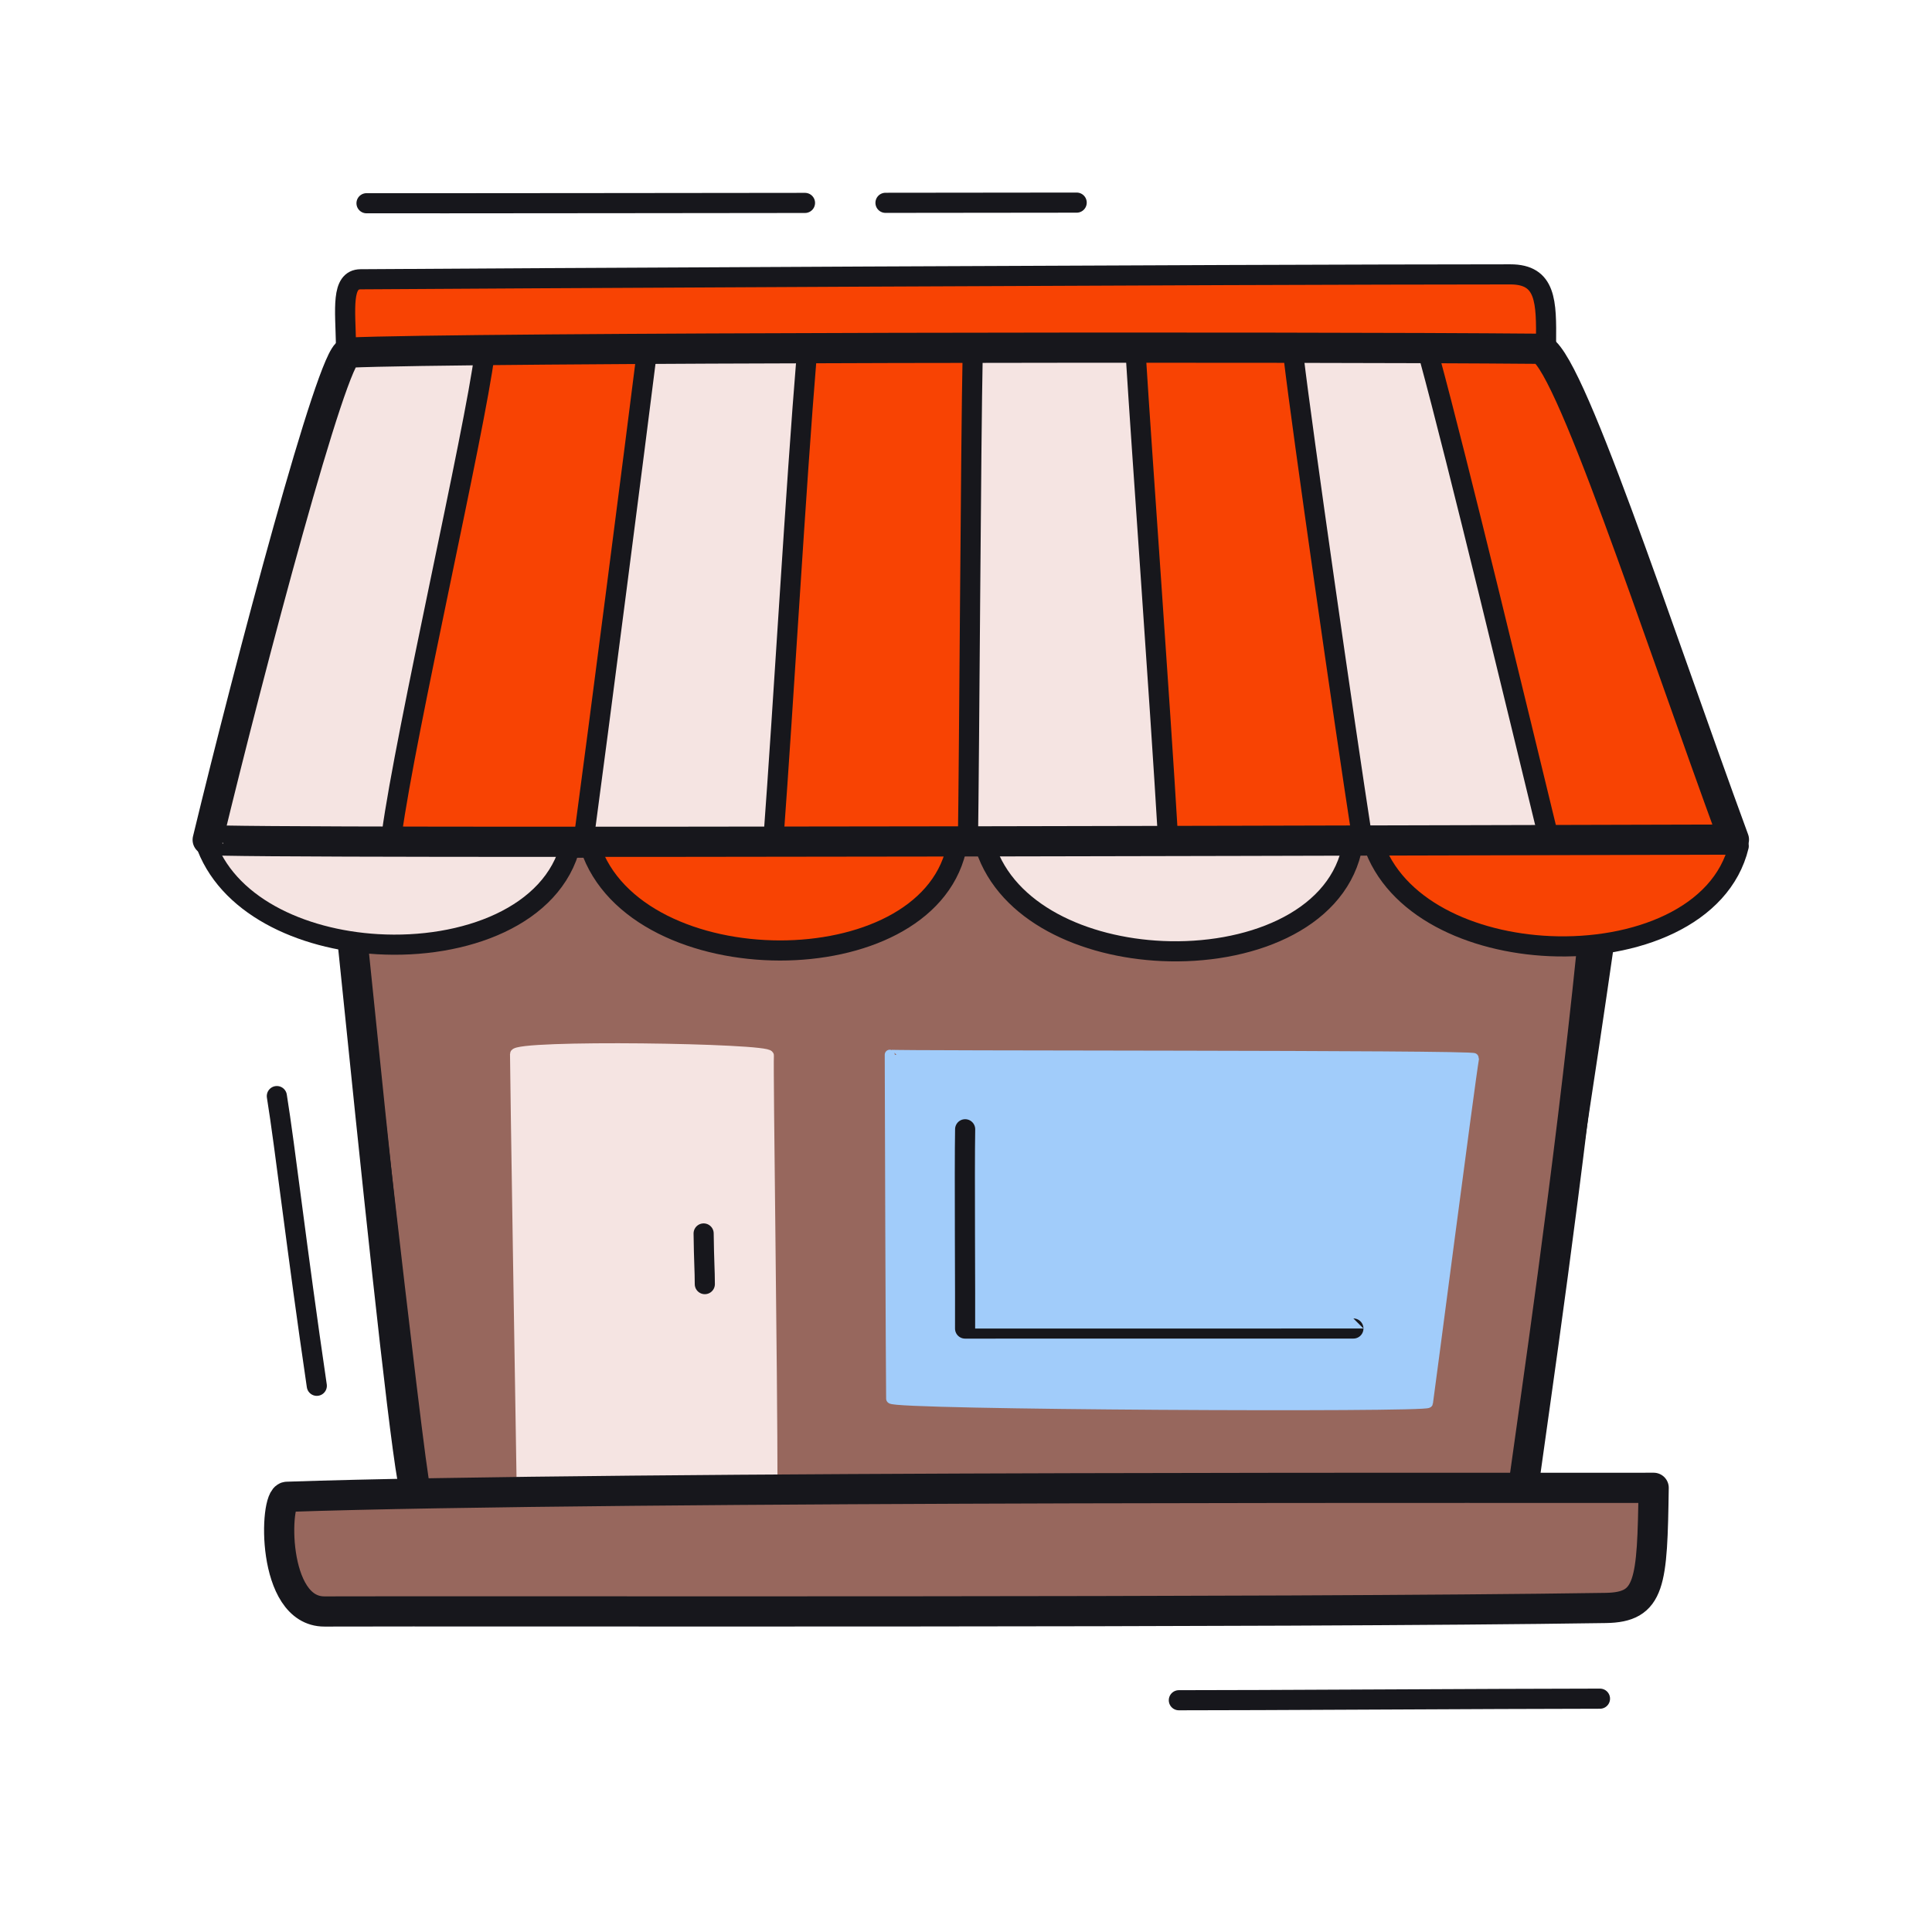
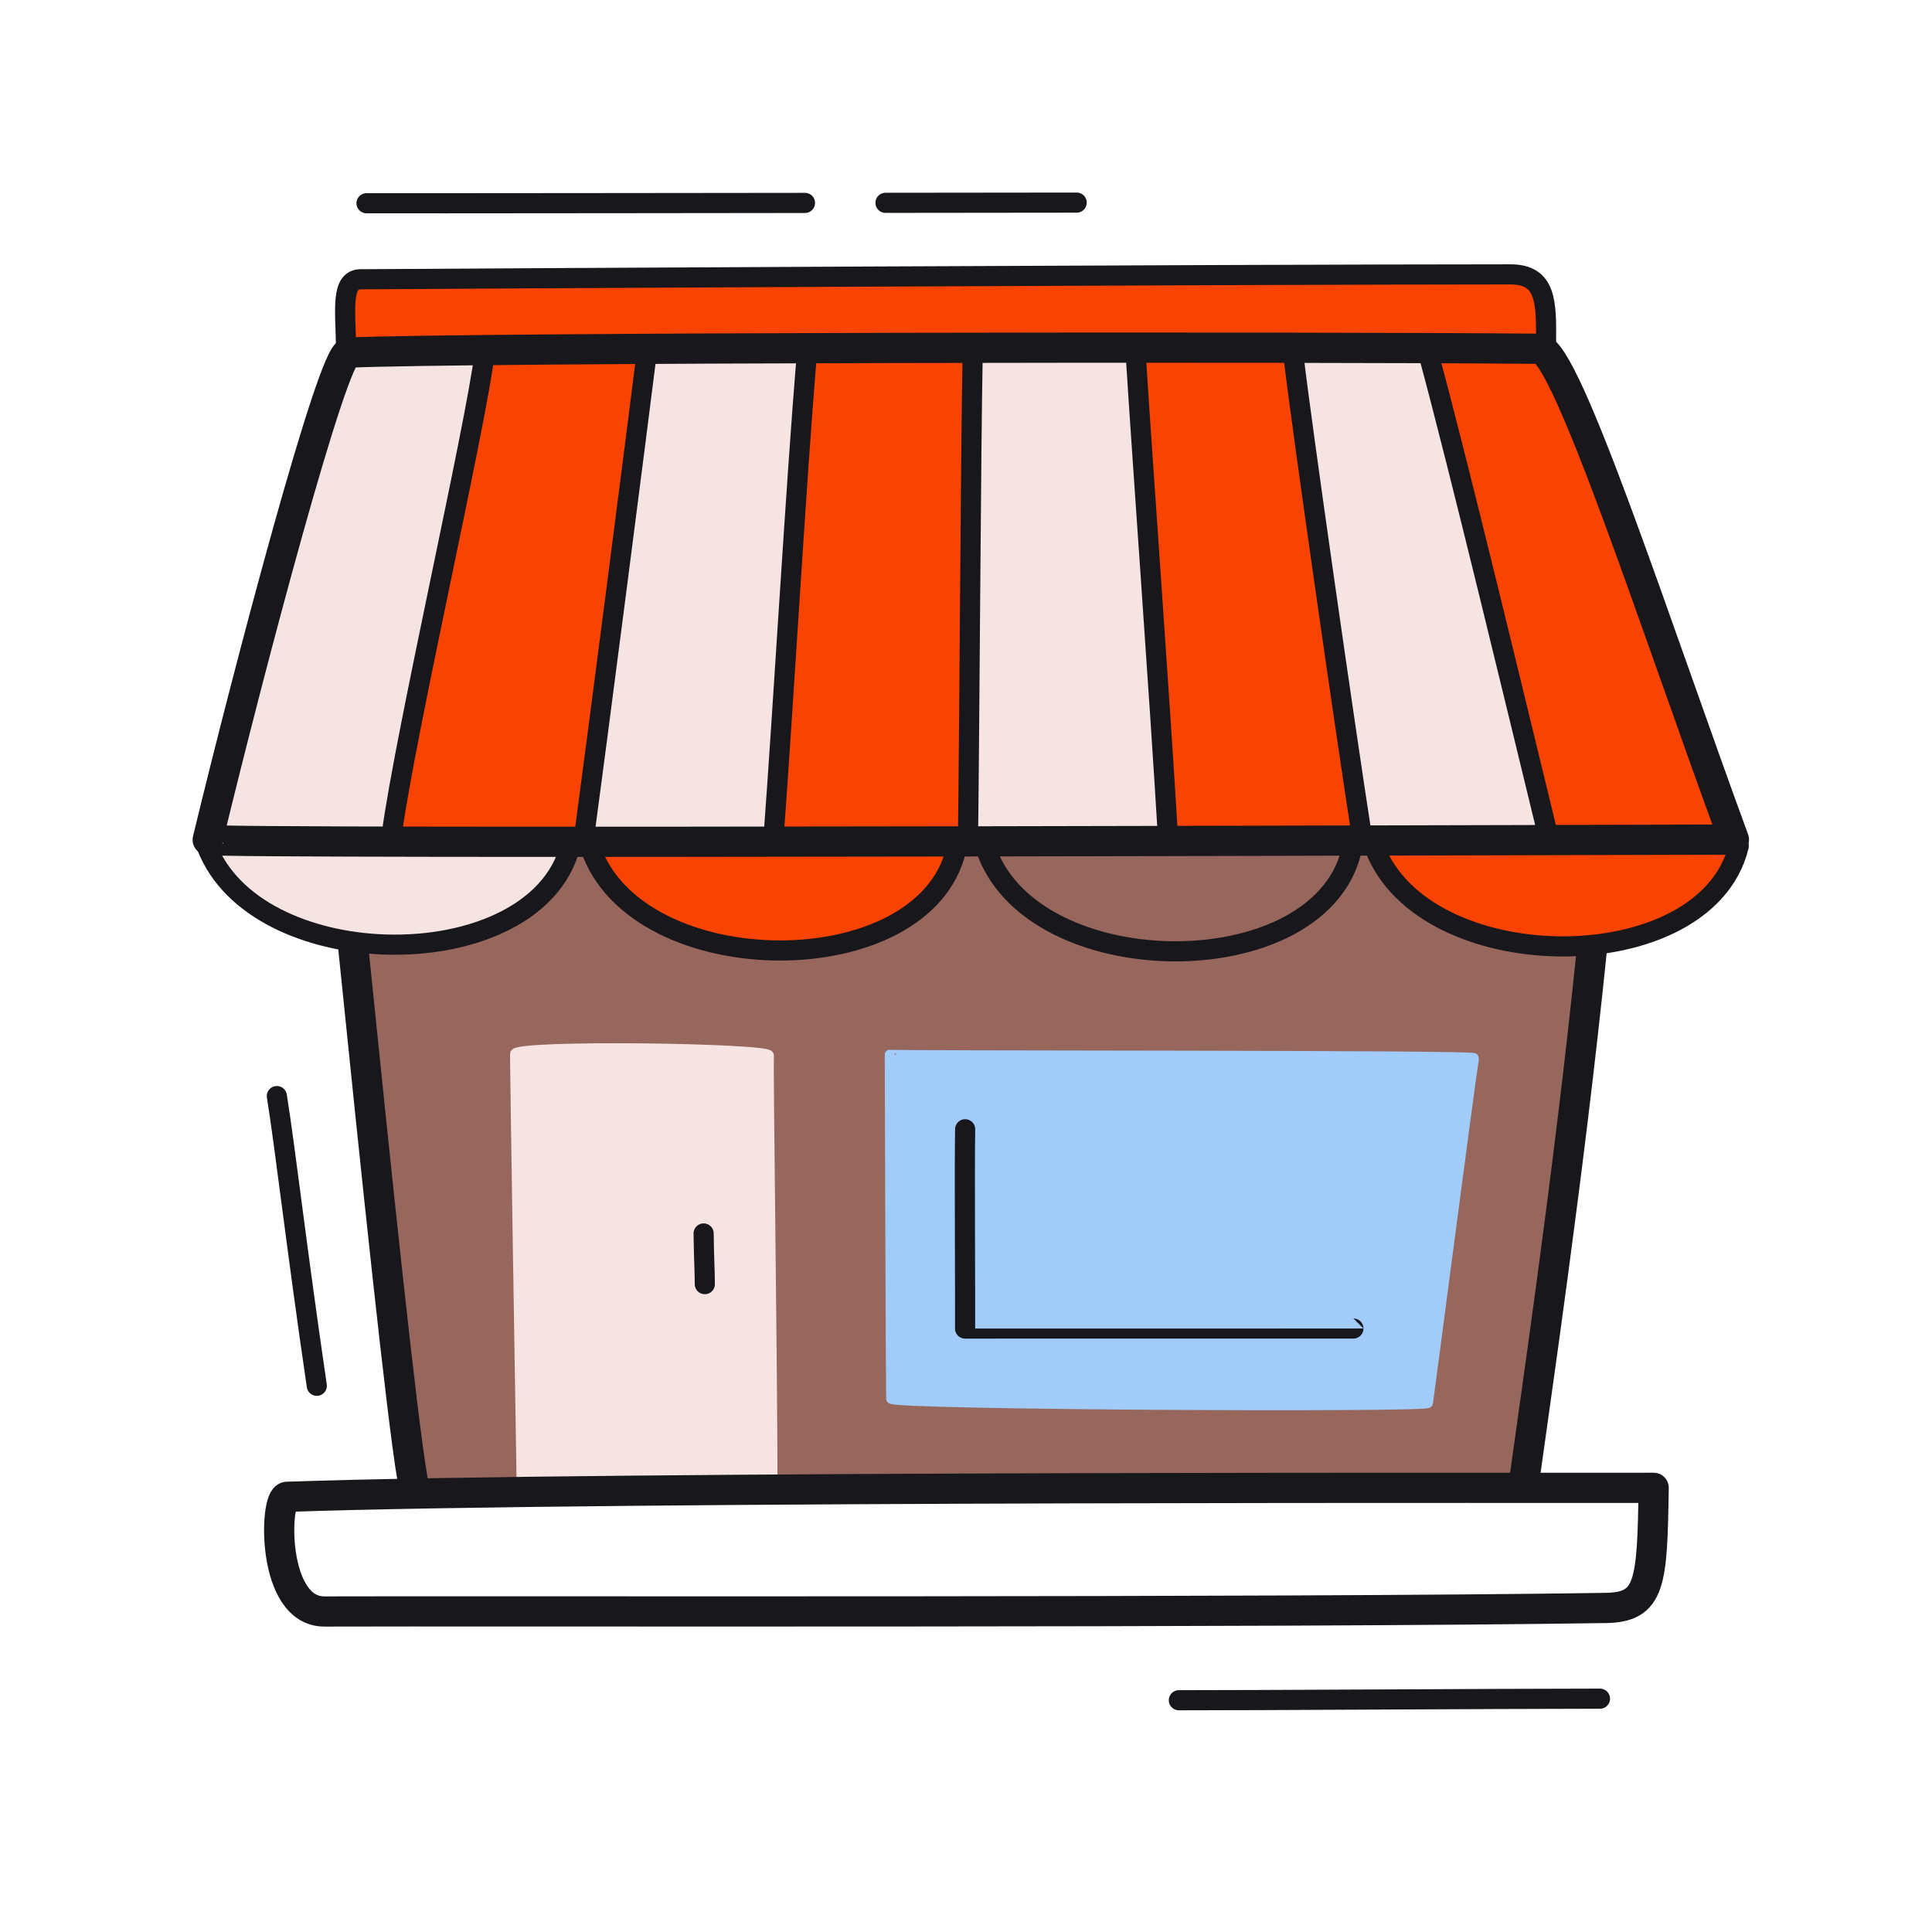
<svg xmlns="http://www.w3.org/2000/svg" xmlns:xlink="http://www.w3.org/1999/xlink" width="192" height="192" style="width:100%;height:100%;transform:translate3d(0,0,0);content-visibility:visible" viewBox="0 0 192 192">
  <defs>
    <clipPath id="c">
      <path d="M0 0h192v192H0z" />
    </clipPath>
    <clipPath id="e">
      <path d="M0 0h192v192H0z" />
    </clipPath>
    <clipPath id="d">
      <path d="M0 0h192v192H0z" />
    </clipPath>
    <filter id="a" width="100%" height="100%" x="0%" y="0%" filterUnits="objectBoundingBox">
      <feComponentTransfer in="SourceGraphic">
        <feFuncA tableValues="1.0 0.0" type="table" />
      </feComponentTransfer>
    </filter>
    <mask id="f" mask-type="alpha" maskUnits="userSpaceOnUse">
      <g filter="url(#a)">
        <path fill="#fff" d="M0 0h192v192H0z" opacity="0" />
        <use xlink:href="#b" />
      </g>
    </mask>
    <g id="b" style="display:none">
      <path />
      <path />
    </g>
  </defs>
  <g clip-path="url(#c)">
    <g clip-path="url(#d)" style="display:block">
      <path fill="none" stroke="#17171C" stroke-linecap="round" stroke-linejoin="round" stroke-width="2" d="M20.953-.078c-10.102.007-35.054.166-41.851.156" class="primary" style="display:block" transform="translate(138.051 168.89)" />
      <path fill="none" stroke="#17171C" stroke-dasharray="49 8" stroke-dashoffset="-27" stroke-linecap="round" stroke-linejoin="round" stroke-width="2" d="M48.977.014C17.841.05-18.251.091-21.598.076" class="primary" style="display:block" transform="translate(58.022 20.122)" />
      <path fill="none" stroke="#17171C" stroke-linecap="round" stroke-linejoin="round" stroke-width="2" d="M1.985 14.396C-.022.753-1.15-9.227-1.985-14.396" class="primary" style="display:block" transform="translate(29.498 123.323)" />
      <g style="display:block">
        <path fill="#97675D" d="M41.761 147.838c-.503-1.007-7.271-61.427-7.424-63.361 3.974-.005 124.876-1.431 126.316-.712.502.252-9.447 64.367-9.764 64.684-.235.234-108.779.088-109.128-.611" class="quaternary" />
-         <path fill="none" stroke="#17171C" stroke-linecap="round" stroke-linejoin="round" stroke-width="2" d="M41.761 147.838c-.503-1.007-7.271-61.427-7.424-63.361 3.974-.005 124.876-1.431 126.316-.712.502.252-9.447 64.367-9.764 64.684-.235.234-108.779.088-109.128-.611" class="primary" />
      </g>
      <path fill="none" stroke="#17171C" stroke-linecap="round" stroke-linejoin="round" stroke-width="3" d="M40.99 146.954c-1.049-5.97-3.623-30.604-5.91-53.038m116.319 53.793c1.002-7.352 4.544-31.166 6.798-53.34" class="primary" style="display:block" />
      <path fill="#F84303" d="M6.4 23.932c-.528.099-19.048.116-19.047.107 1.208-9.689 9.231-47.72 9.369-47.841.136-.119 15.281-.259 15.92-.236.223.008-5.946 47.914-6.242 47.97" class="tertiary" style="display:block" transform="translate(51.578 58.867)" />
      <path fill="#F5E4E2" d="M4.227 24.228c-.528.1-17.85-.289-17.849-.297C-12.414 14.242-.285-23.499-.147-23.62c.136-.119 13.128-.647 13.766-.624.224.008-9.096 48.416-9.392 48.472" class="secondary" style="display:block" transform="translate(34.538 58.939)" />
      <path fill="#F84303" d="M6.441 24.536c-.528.1-18.95-2.302-18.949-2.311 1.208-9.689 9.415-46.637 9.553-46.758.136-.119 14.819 1.475 15.457 1.498.224.008-5.765 47.515-6.061 47.571" class="tertiary" style="display:block" transform="rotate(-7.004 530.088 -679.295)" />
      <path fill="#F5E4E2" d="M4.747 24.457c-.529.1-18.614-2.263-18.612-2.272 2.373-9.637 11.896-46.518 12.034-46.639.136-.119 15.052 1.701 15.691 1.724.223.008-8.818 47.131-9.113 47.187" class="secondary" style="display:block" transform="rotate(-7.004 521.185 -534.89)" />
      <path fill="#F84303" d="M6.539 26.032c-.529.1-18.493-4.53-18.491-4.539 1.207-9.689 9.043-47.403 9.181-47.524.136-.119 14.079 3.688 14.717 3.711.224.008-5.112 48.296-5.407 48.352" class="tertiary" style="display:block" transform="rotate(-14.673 292.702 -445.441)" />
      <g style="display:block">
        <path fill="#F5E4E2" d="M116.11 82.636c-.486.23-19.037.302-19.037.293-1.287-9.679-.284-47.653-.181-47.805.101-.15 15.24-.053 15.864-.192.218-.049 3.626 47.575 3.355 47.704" class="secondary" />
        <path fill="none" stroke="#F5E4E2" d="M116.11 82.636c-.486.23-19.037.302-19.037.293-1.287-9.679-.284-47.653-.181-47.805.101-.15 15.24-.053 15.864-.192.218-.049 3.626 47.575 3.355 47.704z" class="secondary" />
      </g>
      <g style="display:block">
        <path fill="#F84303" d="M171.944 82.938c-.44.31-17.757.168-17.76.16-2.464-9.36-11.759-48.009-11.683-48.176.074-.165 10.43.08 11.021-.163.207-.085 18.669 48.006 18.422 48.18" class="tertiary" />
        <path fill="none" stroke="#F84303" d="M171.944 82.938c-.44.31-17.757.168-17.76.16-2.464-9.36-11.759-48.009-11.683-48.176.074-.165 10.43.08 11.021-.163.207-.085 18.669 48.006 18.422 48.18z" class="tertiary" />
      </g>
      <g style="display:block">
        <path fill="#F5E4E2" d="M153.436 82.84c-.439.31-17.757.168-17.759.159-1.982-9.24-7.257-47.914-7.182-48.081.075-.165 13.01.297 13.602.054.206-.085 11.586 47.695 11.34 47.868" class="secondary" />
-         <path fill="none" stroke="#F5E4E2" d="M153.436 82.84c-.439.31-17.757.168-17.759.159-1.982-9.24-7.257-47.914-7.182-48.081.075-.165 13.01.297 13.602.054.206-.085 11.586 47.695 11.34 47.868z" class="secondary" />
      </g>
      <g style="display:block">
        <path fill="#F84303" d="M153.645 34.033c.038-4.039.027-6.767-3.543-6.766-27.626.006-105.335.419-114.269.487-1.942.015-1.519 2.951-1.447 6.521" class="tertiary" />
        <path fill="none" stroke="#17171C" stroke-linecap="round" stroke-linejoin="round" stroke-width="2" d="M153.645 34.033c.038-4.039.027-6.767-3.543-6.766-27.626.006-105.335.419-114.269.487-1.942.015-1.519 2.951-1.447 6.521" class="primary" />
        <path fill="#F5E4E2" d="M56.716 83.914c-1.72 7.134-10.589 10.425-19.206 9.917-7.625-.45-15.052-3.875-17.152-10.247" class="secondary" />
        <path fill="#F5E4E2" d="M56.716 83.914c-1.72 7.134-10.589 10.425-19.206 9.917-7.625-.45-15.052-3.875-17.152-10.247" class="secondary" />
        <path fill="none" stroke="#17171C" stroke-linecap="round" stroke-linejoin="round" stroke-width="2" d="M56.716 83.914c-1.72 7.134-10.589 10.425-19.206 9.917-7.625-.45-15.052-3.875-17.152-10.247" class="primary" />
        <path fill="#F84303" d="M95.007 84.49c-1.607 6.665-9.455 9.976-17.507 9.968-8.192-.008-16.596-3.453-18.851-10.298" class="tertiary" />
        <path fill="none" stroke="#17171C" stroke-linecap="round" stroke-linejoin="round" stroke-width="2" d="M95.007 84.49c-1.607 6.665-9.455 9.976-17.507 9.968-8.192-.008-16.596-3.453-18.851-10.298" class="primary" />
-         <path fill="#F5E4E2" d="M134.298 84.574c-1.693 7.022-10.312 10.32-18.799 9.938-7.766-.35-15.422-3.782-17.559-10.268" class="secondary" />
        <path fill="none" stroke="#17171C" stroke-linecap="round" stroke-linejoin="round" stroke-width="2" d="M134.298 84.574c-1.693 7.022-10.312 10.32-18.799 9.938-7.766-.35-15.422-3.782-17.559-10.268" class="primary" />
        <path fill="#F84303" d="M172.793 84.085c-1.691 7.014-10.294 10.314-18.772 9.94-7.776-.343-15.447-3.777-17.586-10.27" class="tertiary" />
        <path fill="#F84303" d="M172.793 84.085c-1.691 7.014-10.294 10.314-18.772 9.94-7.776-.343-15.447-3.777-17.586-10.27" class="tertiary" />
        <path fill="none" stroke="#17171C" stroke-linecap="round" stroke-linejoin="round" stroke-width="2" d="M172.793 84.085c-1.691 7.014-10.294 10.314-18.772 9.94-7.776-.343-15.447-3.777-17.586-10.27m-78.434-.263c1.372-10.141 5.292-40.569 6.234-48.13M38.93 82.905c1.372-10.141 8.283-40.172 9.226-47.734m28.701 48.295c1.002-13.484 2.235-35.174 3.312-48.136M96.19 83.913c.14-9.388.293-40.287.472-48.55m38.694 47.842c-1.766-11.39-5.965-40.667-6.792-47.688m25.264 47.447c-2.898-11.896-8.89-36.839-11.804-47.554m-25.956 47.714c-.826-13.934-2.587-38.019-3.184-47.658" class="primary" />
        <path fill="none" stroke="#17171C" stroke-linecap="round" stroke-linejoin="round" stroke-width="3" d="M20.639 83.462c-.112.462 149.44-.037 151.676-.025-7.72-21.014-16.669-48.754-19.346-48.777-24.384-.219-107.162-.133-118.344.383-1.574.073-9.735 30.841-13.986 48.419" class="primary" />
      </g>
      <g style="display:block">
        <path fill="none" stroke="#F5E4E2" stroke-linecap="round" stroke-linejoin="round" d="M76.767 147.877c0-11.899-.441-41.507-.358-42.987.04-.726-25.222-1.09-25.225-.144-.005 1.328.545 36.233.662 43.044" class="secondary" />
        <path fill="#F5E4E2" d="M76.767 147.877c0-11.899-.441-41.507-.358-42.987.04-.726-25.222-1.09-25.225-.144-.005 1.328.545 36.233.662 43.044" class="secondary" />
        <path fill="none" stroke="#17171C" stroke-linecap="round" stroke-linejoin="round" stroke-width="2" d="M70.044 127.614c0-1.357-.085-2.257-.118-5.034" class="primary" />
      </g>
      <g style="display:block">
        <path fill="none" stroke="#A1CCFA" stroke-linecap="round" stroke-linejoin="round" d="M88.563 138.996c-.037-2.458-.141-30.759-.139-34.177 0 .133 58.117.014 58.062.339-.412 2.383-4.463 33.572-4.58 34.266-.073.442-53.335.189-53.343-.428" class="quinary" />
        <path fill="#A1CCFA" d="M88.563 138.996c-.037-2.458-.141-30.759-.139-34.177 0 .133 58.117.014 58.062.339-.412 2.383-4.463 33.572-4.58 34.266-.073.442-53.335.189-53.343-.428" class="quinary" />
        <path fill="none" stroke="#17171C" stroke-linecap="round" stroke-linejoin="round" stroke-width="2" d="M95.915 112.225c-.074 3.984.022 17.599-.006 19.806 0 .003 27.781-.005 38.59-.005" class="primary" />
      </g>
      <g style="display:block">
-         <path fill="#97675D" d="M159.564 159.793c4.47-.06 4.64-2.41 4.77-11.94-4.51.05-103.34-.22-135.81.9-1.26.04-1.59 11.41 3.72 11.39 16.18-.05 94.7.15 127.32-.35" class="quaternary" />
        <path fill="none" stroke="#17171C" stroke-linecap="round" stroke-linejoin="round" stroke-width="3" d="M159.566 159.797c4.468-.065 4.634-2.41 4.773-11.94-4.516.043-103.346-.22-135.815.893-1.265.045-1.586 11.418 3.724 11.397 16.18-.057 94.691.15 127.318-.35" class="primary" />
      </g>
    </g>
    <g clip-path="url(#e)" style="display:none">
      <path fill="none" class="primary" style="display:none" />
      <path fill="none" class="primary" style="display:none" />
      <path fill="none" class="primary" style="display:none" />
      <g style="display:none">
        <path class="quaternary" />
        <path fill="none" class="primary" />
      </g>
      <g fill="none" style="display:none">
        <path class="primary" />
        <path class="primary" />
      </g>
      <g style="display:none">
        <path class="tertiary" />
        <path fill="none" class="primary" />
      </g>
      <g style="display:none">
        <path class="tertiary" />
        <path class="secondary" />
        <path class="tertiary" />
        <path class="secondary" />
        <path class="tertiary" />
        <path class="secondary" />
        <path fill="none" class="secondary" />
        <path class="tertiary" />
        <path fill="none" class="tertiary" />
        <path class="secondary" />
        <path fill="none" class="secondary" />
      </g>
      <g style="display:none">
        <path class="secondary" />
        <path class="secondary" />
        <path fill="none" class="primary" />
        <path class="tertiary" />
        <path fill="none" class="primary" />
        <path class="secondary" />
        <path fill="none" class="primary" />
        <path class="tertiary" />
        <path class="tertiary" />
        <path fill="none" class="primary" />
        <path fill="none" class="primary" />
        <path fill="none" class="primary" />
        <path fill="none" class="primary" />
        <path fill="none" class="primary" />
        <path fill="none" class="primary" />
        <path fill="none" class="primary" />
        <path fill="none" class="primary" />
        <path fill="none" class="primary" />
      </g>
      <g style="display:none">
        <path fill="none" class="secondary" />
        <path class="secondary" />
        <path fill="none" class="primary" />
      </g>
      <g style="display:none">
        <path fill="none" class="quinary" />
        <path class="quinary" />
        <path fill="none" class="primary" />
      </g>
      <g mask="url(#f)" style="display:none">
        <path class="quaternary" />
        <path fill="none" class="primary" />
      </g>
      <g style="display:none">
        <path class="quaternary" />
        <path fill="none" class="primary" />
      </g>
    </g>
  </g>
</svg>